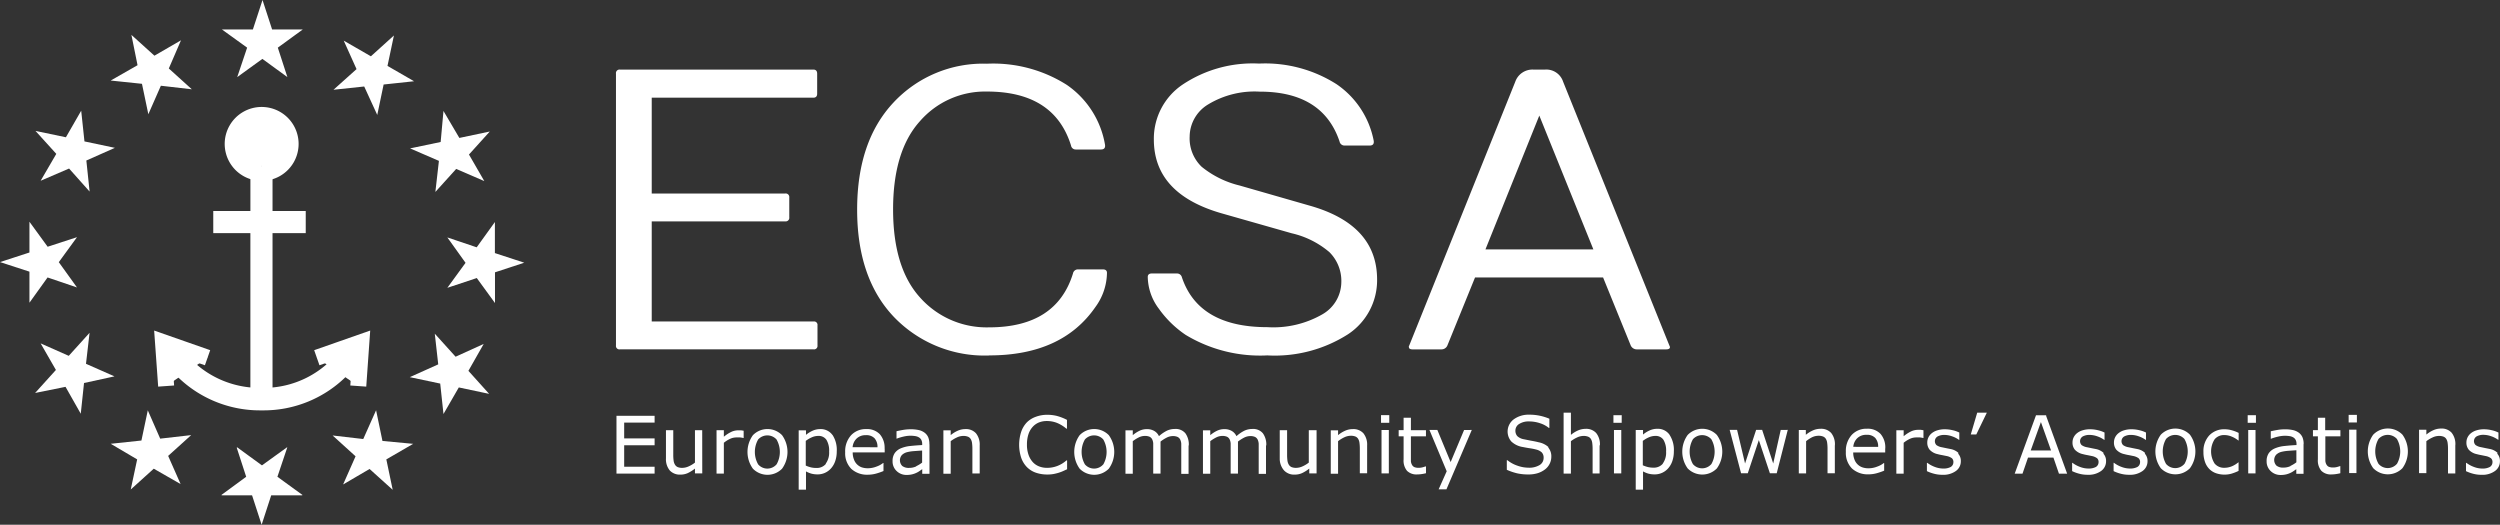
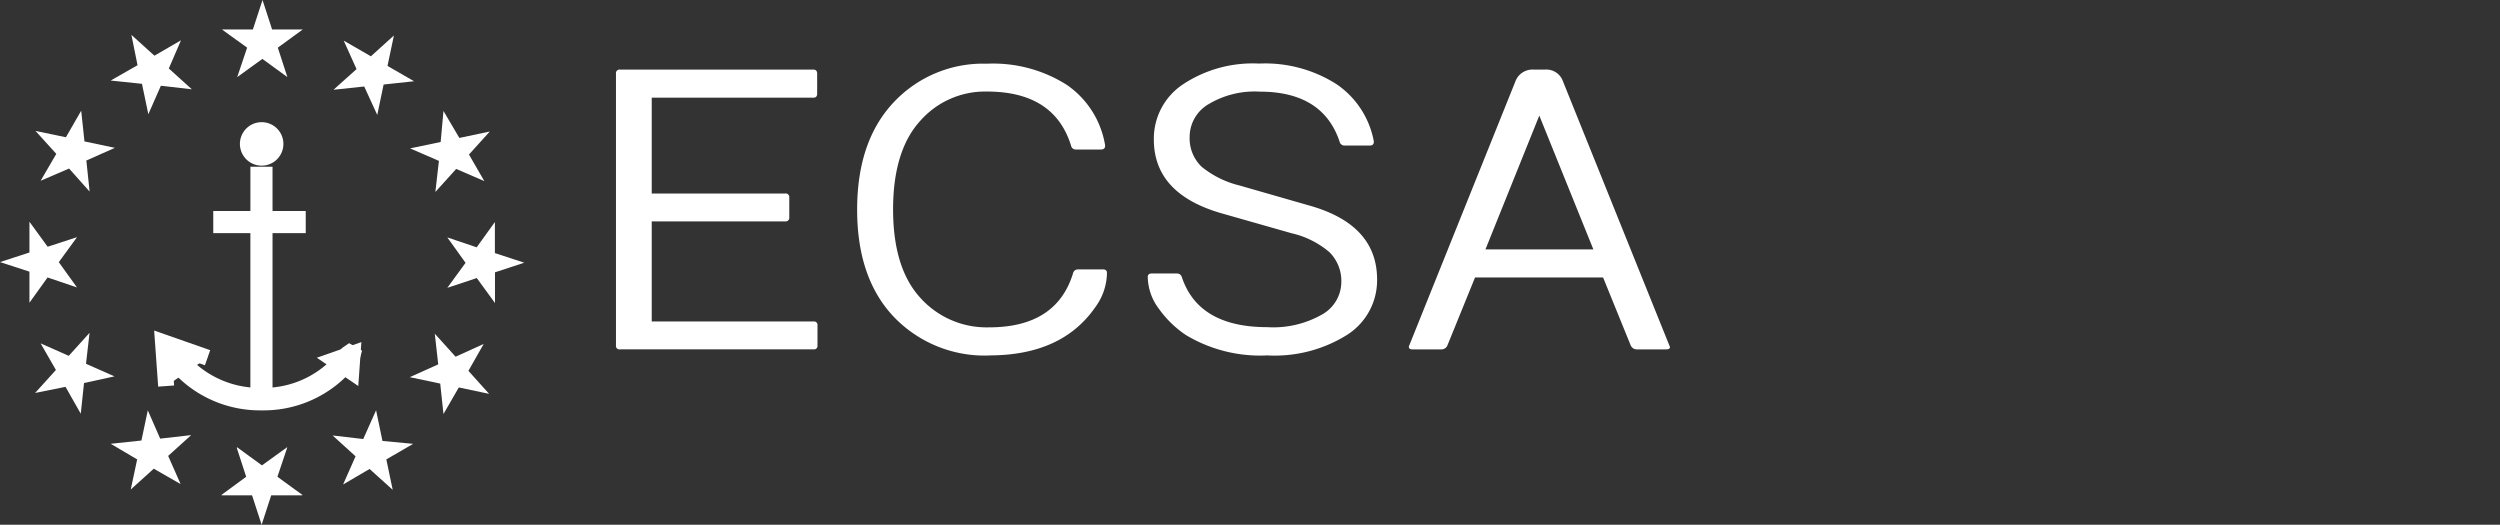
<svg xmlns="http://www.w3.org/2000/svg" id="Group_2037" data-name="Group 2037" width="230" height="48.278" viewBox="0 0 230 48.278">
  <rect x="0" y="0" width="230" height="48.278" fill="#333333" stroke="none" />
  <defs>
    <clipPath id="clip-path">
      <rect id="Rectangle_1260" data-name="Rectangle 1260" width="230" height="48.278" fill="none" />
    </clipPath>
  </defs>
  <g id="Group_2036" data-name="Group 2036" clip-path="url(#clip-path)">
    <path id="Path_3130" data-name="Path 3130" d="M111.648,37.775h17.822a.316.316,0,0,0,.356-.356V35.571a.316.316,0,0,0-.263-.361.321.321,0,0,0-.094,0H114.576V26h12.277a.331.331,0,0,0,.377-.278.324.324,0,0,0,0-.1V23.813a.331.331,0,0,0-.278-.377.325.325,0,0,0-.1,0H114.576V14.622H129.44q.361,0,.356-.377V12.412q0-.377-.356-.377H111.648a.328.328,0,0,0-.362.377V37.419a.315.315,0,0,0,.268.357.3.3,0,0,0,.094,0m33.979.555q6.712,0,9.782-4.471a5.426,5.426,0,0,0,1.049-3.121q0-.321-.377-.321h-2.317a.459.459,0,0,0-.433.377q-1.528,4.955-7.72,4.955a8.192,8.192,0,0,1-6.345-2.74q-2.485-2.74-2.485-8.107t2.459-8.107a7.949,7.949,0,0,1,6.177-2.74q6.192,0,7.735,4.97a.433.433,0,0,0,.433.362H155.9q.448,0,.377-.448a8.377,8.377,0,0,0-3.519-5.5,12.628,12.628,0,0,0-7.343-1.945,11.266,11.266,0,0,0-8.59,3.564q-3.351,3.565-3.351,9.863t3.366,9.853a11.558,11.558,0,0,0,8.769,3.564Zm15.628-4.262a9.614,9.614,0,0,0,2.449,2.378,13.254,13.254,0,0,0,7.506,1.884,12.521,12.521,0,0,0,7.4-1.93,5.943,5.943,0,0,0,2.7-5.051q0-5.047-6.212-6.8L168.659,22.7a8.8,8.8,0,0,1-3.493-1.726,3.62,3.62,0,0,1-1.1-2.79,3.483,3.483,0,0,1,1.7-2.943,8.242,8.242,0,0,1,4.746-1.176q5.8,0,7.343,4.583a.464.464,0,0,0,.448.377h2.317q.448,0,.377-.448a8.148,8.148,0,0,0-3.422-5.2,12.226,12.226,0,0,0-7.129-1.894,11.61,11.61,0,0,0-7.047,1.945,6,6,0,0,0-2.628,5.036q0,5.011,6.248,6.8l6.441,1.833a8.148,8.148,0,0,1,3.458,1.731,3.731,3.731,0,0,1,1.1,2.811,3.444,3.444,0,0,1-1.752,2.918,9.05,9.05,0,0,1-5.051,1.176q-6.319,0-7.862-4.583a.459.459,0,0,0-.448-.356h-2.317q-.377,0-.377.321A4.974,4.974,0,0,0,161.256,34.068Zm22.986,3.508q0,.2.341.2h2.638a.586.586,0,0,0,.555-.356l2.546-6.263H202.1l2.546,6.263a.611.611,0,0,0,.555.356h2.689q.361,0,.362-.2a.406.406,0,0,0-.056-.163L198.423,13.15a1.624,1.624,0,0,0-1.65-1.115h-1.1a1.675,1.675,0,0,0-1.65,1.115l-9.756,24.269a.233.233,0,0,0-.036.163Zm11.992-21.31,4.975,12.313h-9.93Z" transform="translate(-54.617 -5.634)" fill="#fff" />
-     <path id="Path_3131" data-name="Path 3131" d="M114.888,79.53h-2.8V77.554h2.8v-.631h-2.8V75.467h2.8V74.84H111.38v5.321h3.508Zm4.379-3.361H118.6v2.979a2.676,2.676,0,0,1-.575.346,1.438,1.438,0,0,1-.57.137,1.085,1.085,0,0,1-.448-.071.572.572,0,0,1-.25-.229.945.945,0,0,1-.122-.372,4.056,4.056,0,0,1-.031-.509V76.169h-.672v2.592a1.621,1.621,0,0,0,.351,1.11,1.257,1.257,0,0,0,.978.382,1.615,1.615,0,0,0,.687-.143,3.268,3.268,0,0,0,.652-.412v.443h.672Zm3.814.046-.234-.036h-.255a1.525,1.525,0,0,0-.626.132,3.278,3.278,0,0,0-.708.458v-.6h-.672v3.992h.672V77.325a2.74,2.74,0,0,1,.56-.356,1.386,1.386,0,0,1,.6-.137,3.083,3.083,0,0,1,.336,0,2.545,2.545,0,0,1,.29.051h.036v-.667Zm3.534.412a1.874,1.874,0,0,0-2.65-.034l-.034.034a2.633,2.633,0,0,0,0,3.081,1.879,1.879,0,0,0,2.657.026l.026-.026a2.628,2.628,0,0,0,0-3.081m-.509,2.684a1.115,1.115,0,0,1-1.691,0,2.316,2.316,0,0,1,0-2.291,1.14,1.14,0,0,1,1.611-.079,1.06,1.06,0,0,1,.079.079,2.313,2.313,0,0,1,0,2.3Zm5.148-2.7a1.32,1.32,0,0,0-1.125-.545,1.7,1.7,0,0,0-.713.153,2.621,2.621,0,0,0-.6.377v-.418h-.672v5.459h.672V79.958a2.36,2.36,0,0,0,.509.209,2.162,2.162,0,0,0,.56.066,1.625,1.625,0,0,0,.677-.143,1.654,1.654,0,0,0,.555-.407,1.954,1.954,0,0,0,.392-.682,2.714,2.714,0,0,0,.137-.886,2.513,2.513,0,0,0-.4-1.528Zm-.606,2.653a1.076,1.076,0,0,1-.876.377,2.129,2.129,0,0,1-.468-.046,2.716,2.716,0,0,1-.509-.173V77.152a2.649,2.649,0,0,1,.56-.331,1.472,1.472,0,0,1,.581-.127.856.856,0,0,1,.759.356,1.914,1.914,0,0,1,.25,1.08,1.721,1.721,0,0,1-.316,1.12Zm5.4-1.385a1.9,1.9,0,0,0-.438-1.339,1.613,1.613,0,0,0-1.248-.474,1.829,1.829,0,0,0-1.405.575,2.194,2.194,0,0,0-.535,1.553,2.036,2.036,0,0,0,.56,1.528,2.144,2.144,0,0,0,1.528.54,2.819,2.819,0,0,0,.743-.1,5.453,5.453,0,0,0,.693-.239v-.738h-.036a2.033,2.033,0,0,1-.586.321,2.22,2.22,0,0,1-.82.163,1.76,1.76,0,0,1-.565-.087,1.187,1.187,0,0,1-.713-.728,1.7,1.7,0,0,1-.112-.642h2.943v-.367Zm-2.943-.148a1.239,1.239,0,0,1,.362-.789,1.165,1.165,0,0,1,.861-.316,1.019,1.019,0,0,1,.8.29,1.185,1.185,0,0,1,.265.82Zm7.063-.27a1.579,1.579,0,0,0-.107-.642,1.058,1.058,0,0,0-.341-.428,1.427,1.427,0,0,0-.54-.239,3.443,3.443,0,0,0-.733-.071,4.315,4.315,0,0,0-.733.066q-.372.066-.57.117v.682h.015a4.483,4.483,0,0,1,.672-.2,2.848,2.848,0,0,1,.591-.071,3.021,3.021,0,0,1,.418.031.962.962,0,0,1,.356.117.583.583,0,0,1,.229.234.8.8,0,0,1,.081.377v.1q-.586.031-1.1.087a3.006,3.006,0,0,0-.876.219,1.307,1.307,0,0,0-.555.443,1.263,1.263,0,0,0-.193.733,1.2,1.2,0,0,0,.377.911,1.279,1.279,0,0,0,.917.356,2.066,2.066,0,0,0,.509-.056,1.966,1.966,0,0,0,.387-.137,1.752,1.752,0,0,0,.3-.173l.239-.168v.428h.667V77.452Zm-1.212,2.037a1.524,1.524,0,0,1-.647.137.975.975,0,0,1-.631-.173.738.738,0,0,1-.031-1.018,1.083,1.083,0,0,1,.468-.255,3.782,3.782,0,0,1,.662-.1l.723-.051v1.11a2.93,2.93,0,0,1-.545.331Zm5.841-1.925a1.656,1.656,0,0,0-.341-1.12,1.237,1.237,0,0,0-.988-.387,1.711,1.711,0,0,0-.687.148,2.73,2.73,0,0,0-.652.407v-.443h-.672v3.992h.672V77.178a2.947,2.947,0,0,1,.575-.346,1.391,1.391,0,0,1,.575-.137,1.1,1.1,0,0,1,.438.071.544.544,0,0,1,.26.224.947.947,0,0,1,.117.377,3.873,3.873,0,0,1,.031.509v2.271h.672Zm8.03,1.375h-.051a2.737,2.737,0,0,1-.835.509,2.6,2.6,0,0,1-.957.173,1.964,1.964,0,0,1-.708-.127,1.529,1.529,0,0,1-.586-.392,1.935,1.935,0,0,1-.392-.657,2.743,2.743,0,0,1-.153-.967,2.97,2.97,0,0,1,.137-.947,1.855,1.855,0,0,1,.387-.677,1.59,1.59,0,0,1,.575-.407,1.936,1.936,0,0,1,.728-.132,2.55,2.55,0,0,1,.927.168,3.154,3.154,0,0,1,.871.535h.056v-.81a4.571,4.571,0,0,0-.947-.367,3.64,3.64,0,0,0-.855-.1,2.986,2.986,0,0,0-1.064.183,2.241,2.241,0,0,0-.82.509,2.373,2.373,0,0,0-.524.871,3.874,3.874,0,0,0,0,2.393,2.325,2.325,0,0,0,.535.866,2.155,2.155,0,0,0,.825.509,3.221,3.221,0,0,0,1.054.163,3.035,3.035,0,0,0,.56-.046,4.2,4.2,0,0,0,.474-.117,3.38,3.38,0,0,0,.418-.158l.356-.163v-.81Zm3.85-2.322a1.874,1.874,0,0,0-2.65-.034l-.034.034a2.633,2.633,0,0,0,0,3.081,1.879,1.879,0,0,0,2.657.026l.026-.026a2.623,2.623,0,0,0,0-3.081m-.509,2.684a1.115,1.115,0,0,1-1.691,0,2.316,2.316,0,0,1,0-2.291,1.14,1.14,0,0,1,1.611-.079,1.06,1.06,0,0,1,.079.079,2.313,2.313,0,0,1,0,2.3Zm7.867-1.741a1.769,1.769,0,0,0-.311-1.115,1.161,1.161,0,0,0-.973-.4,1.72,1.72,0,0,0-.718.153,3.331,3.331,0,0,0-.743.509,1.053,1.053,0,0,0-.423-.474,1.314,1.314,0,0,0-.693-.173,1.533,1.533,0,0,0-.667.148,2.933,2.933,0,0,0-.626.407v-.443h-.672v3.992h.672V77.178a3.3,3.3,0,0,1,.55-.346,1.239,1.239,0,0,1,.555-.137,1.023,1.023,0,0,1,.443.076.536.536,0,0,1,.234.229,1.024,1.024,0,0,1,.1.382v2.78h.672V77.213a3.458,3.458,0,0,1,.565-.362,1.256,1.256,0,0,1,.565-.143,1.017,1.017,0,0,1,.443.081.548.548,0,0,1,.234.234,1.057,1.057,0,0,1,.1.382v2.78h.672V77.57Zm7.129,0a1.769,1.769,0,0,0-.311-1.115,1.161,1.161,0,0,0-.973-.4,1.72,1.72,0,0,0-.718.153,3.33,3.33,0,0,0-.743.509,1.059,1.059,0,0,0-.423-.474,1.314,1.314,0,0,0-.693-.173,1.533,1.533,0,0,0-.667.148,2.952,2.952,0,0,0-.626.407v-.443h-.672v3.992h.672V77.178a3.351,3.351,0,0,1,.55-.346,1.245,1.245,0,0,1,.55-.137,1.023,1.023,0,0,1,.443.076.536.536,0,0,1,.234.229,1.056,1.056,0,0,1,.1.382v2.78h.672V77.213a3.458,3.458,0,0,1,.565-.362,1.256,1.256,0,0,1,.565-.143,1.017,1.017,0,0,1,.443.081.548.548,0,0,1,.234.234,1.057,1.057,0,0,1,.1.382v2.78h.672V77.57Zm4.583-1.4h-.672v2.979a2.675,2.675,0,0,1-.575.346,1.438,1.438,0,0,1-.57.137,1.085,1.085,0,0,1-.448-.071.571.571,0,0,1-.25-.229.945.945,0,0,1-.122-.372,4.055,4.055,0,0,1-.031-.509V76.169H172.4v2.592a1.624,1.624,0,0,0,.4,1.11,1.257,1.257,0,0,0,.978.382,1.615,1.615,0,0,0,.687-.143,3.291,3.291,0,0,0,.652-.412v.443h.672V76.169Zm4.695,1.405a1.662,1.662,0,0,0-.341-1.12,1.237,1.237,0,0,0-.988-.387,1.716,1.716,0,0,0-.693.148,2.72,2.72,0,0,0-.652.407v-.443h-.672v3.992h.672V77.178a2.935,2.935,0,0,1,.586-.362,1.391,1.391,0,0,1,.575-.137,1.1,1.1,0,0,1,.438.071.537.537,0,0,1,.255.224.939.939,0,0,1,.117.377,3.873,3.873,0,0,1,.031.509v2.271h.672Zm2.037-2.79h-.759v.7h.759Zm-.041,1.365h-.672v3.992h.672V76.144Zm3.4,3.351H185.8a2.386,2.386,0,0,1-.255.081,1.334,1.334,0,0,1-.341.046,1.014,1.014,0,0,1-.423-.066.479.479,0,0,1-.214-.209.8.8,0,0,1-.1-.331V76.734h1.385v-.565h-1.385V75.018h-.672v1.146h-.453v.565h.453v2.123a1.475,1.475,0,0,0,.316,1.054,1.232,1.232,0,0,0,.932.331,2.88,2.88,0,0,0,.4-.031,3.669,3.669,0,0,0,.412-.081V79.52Zm3.524-3.351L188.123,79.1,186.9,76.144h-.728l1.589,3.8-.743,1.665h.718l2.332-5.464Zm7.776,1.584a1.85,1.85,0,0,0-.911-.453q-.29-.076-.713-.148L194.86,77a1.164,1.164,0,0,1-.606-.29.751.751,0,0,1-.173-.509.713.713,0,0,1,.346-.606,1.6,1.6,0,0,1,.911-.234,3.1,3.1,0,0,1,1.018.168,2.456,2.456,0,0,1,.8.428h.051v-.845a4.742,4.742,0,0,0-.83-.265,4.63,4.63,0,0,0-1.018-.107,2.311,2.311,0,0,0-1.431.428,1.4,1.4,0,0,0-.286,1.959c.02.026.041.052.062.077a1.965,1.965,0,0,0,1.049.509c.234.046.453.087.662.117a5.229,5.229,0,0,1,.58.117,1.187,1.187,0,0,1,.509.26.7.7,0,0,1,.173.509.759.759,0,0,1-.367.657,1.824,1.824,0,0,1-1.018.244,3.048,3.048,0,0,1-1.018-.183,2.949,2.949,0,0,1-.932-.509h-.051v.886a5.285,5.285,0,0,0,.937.321,4.568,4.568,0,0,0,1.018.107,2.866,2.866,0,0,0,.917-.127,2.174,2.174,0,0,0,.667-.356,1.462,1.462,0,0,0,.407-.509,1.414,1.414,0,0,0,.148-.616,1.249,1.249,0,0,0-.3-.891Zm4.72-.183a1.656,1.656,0,0,0-.341-1.12,1.237,1.237,0,0,0-.988-.387,1.711,1.711,0,0,0-.687.148,2.73,2.73,0,0,0-.652.407V74.555h-.672v5.606h.672V77.178a2.947,2.947,0,0,1,.575-.346,1.391,1.391,0,0,1,.575-.137,1.1,1.1,0,0,1,.438.071.544.544,0,0,1,.26.224.947.947,0,0,1,.117.377,3.873,3.873,0,0,1,.031.509v2.271h.642V77.57Zm2.006-2.765H203.1v.7h.759Zm-.041,1.365h-.672v3.992h.672V76.144Zm4.44.433a1.32,1.32,0,0,0-1.125-.545,1.7,1.7,0,0,0-.713.153,2.621,2.621,0,0,0-.6.377v-.418h-.672v5.489h.672V79.958a2.359,2.359,0,0,0,.509.209,2.181,2.181,0,0,0,.565.066,1.625,1.625,0,0,0,.677-.143,1.643,1.643,0,0,0,.555-.407,1.937,1.937,0,0,0,.392-.682,2.713,2.713,0,0,0,.137-.886,2.513,2.513,0,0,0-.4-1.528Zm-.606,2.653a1.076,1.076,0,0,1-.876.377,2.128,2.128,0,0,1-.468-.046,2.717,2.717,0,0,1-.509-.173V77.152a2.629,2.629,0,0,1,.56-.331,1.472,1.472,0,0,1,.58-.127.856.856,0,0,1,.759.356,1.916,1.916,0,0,1,.244,1.08,1.721,1.721,0,0,1-.316,1.12Zm4.96-2.633a1.874,1.874,0,0,0-2.65-.034l-.034.034a2.633,2.633,0,0,0,0,3.081,1.879,1.879,0,0,0,2.657.026l.026-.026a2.623,2.623,0,0,0,0-3.081m-.509,2.684a1.116,1.116,0,0,1-1.573.118,1.172,1.172,0,0,1-.118-.118,2.316,2.316,0,0,1,0-2.291,1.14,1.14,0,0,1,1.611-.079,1.065,1.065,0,0,1,.079.079,2.313,2.313,0,0,1,0,2.3Zm6.385-3.142L217.8,79.23l-1.018-3.091h-.555l-1.018,3.091-.733-3.091h-.682l1.049,3.992h.616l1.018-3.055,1.018,3.055h.626l1.018-3.992Zm4.985,1.4a1.656,1.656,0,0,0-.341-1.12,1.237,1.237,0,0,0-.988-.387,1.716,1.716,0,0,0-.693.148,2.73,2.73,0,0,0-.652.407v-.443h-.647v3.992h.672V77.178a2.938,2.938,0,0,1,.55-.362,1.391,1.391,0,0,1,.575-.137,1.1,1.1,0,0,1,.438.071.541.541,0,0,1,.26.224.939.939,0,0,1,.117.377,3.873,3.873,0,0,1,.031.509v2.271h.672V77.57Zm4.634.3a1.9,1.9,0,0,0-.438-1.339,1.618,1.618,0,0,0-1.248-.474,1.829,1.829,0,0,0-1.405.575,2.194,2.194,0,0,0-.535,1.553,2.036,2.036,0,0,0,.56,1.528,2.144,2.144,0,0,0,1.528.54,2.819,2.819,0,0,0,.743-.1,5.454,5.454,0,0,0,.693-.239v-.7h-.036a2.033,2.033,0,0,1-.586.321,2.22,2.22,0,0,1-.82.163,1.759,1.759,0,0,1-.56-.087,1.187,1.187,0,0,1-.733-.728,1.7,1.7,0,0,1-.112-.642h2.943v-.367Zm-2.943-.148a1.239,1.239,0,0,1,.362-.789,1.165,1.165,0,0,1,.861-.316,1.019,1.019,0,0,1,.8.29,1.188,1.188,0,0,1,.265.82Zm6.452-1.528-.234-.036h-.255a1.528,1.528,0,0,0-.621.132,3.278,3.278,0,0,0-.708.458v-.55h-.672v3.992h.672V77.325a2.74,2.74,0,0,1,.56-.356,1.386,1.386,0,0,1,.6-.137,3.083,3.083,0,0,1,.336,0,2.546,2.546,0,0,1,.29.051h.036V76.21Zm3.233,2.1a1.42,1.42,0,0,0-.723-.367l-.382-.076-.418-.087a1.2,1.2,0,0,1-.509-.2.509.509,0,0,1,.1-.794,1.261,1.261,0,0,1,.621-.143,2.138,2.138,0,0,1,.723.132,2.4,2.4,0,0,1,.626.321h.031v-.672a2.737,2.737,0,0,0-.611-.214,3.117,3.117,0,0,0-.723-.087,2.279,2.279,0,0,0-.693.1,1.484,1.484,0,0,0-.509.265,1.125,1.125,0,0,0-.311.392,1.088,1.088,0,0,0-.1.463,1.018,1.018,0,0,0,.219.662,1.389,1.389,0,0,0,.743.407,3.787,3.787,0,0,0,.423.092l.372.076a1.224,1.224,0,0,1,.509.209.453.453,0,0,1,.137.356.51.51,0,0,1-.25.448,1.4,1.4,0,0,1-.693.143,2.187,2.187,0,0,1-.749-.143,2.7,2.7,0,0,1-.708-.382h-.036v.764a3.594,3.594,0,0,0,.621.229,2.955,2.955,0,0,0,.815.107,1.965,1.965,0,0,0,1.232-.351,1.085,1.085,0,0,0,.453-.9.967.967,0,0,0-.255-.7Zm1.716-3.712-.591,2h.509l.967-2Zm6.35.239h-.942l-1.96,5.372h.718l.509-1.482h2.337l.509,1.482h.754l-1.935-5.321Zm-1.426,3.233.937-2.612.932,2.612Zm6.716.239a1.42,1.42,0,0,0-.723-.367l-.382-.076-.418-.087a1.2,1.2,0,0,1-.509-.2.509.509,0,0,1,.1-.794,1.261,1.261,0,0,1,.621-.143,2.163,2.163,0,0,1,.723.132,2.413,2.413,0,0,1,.626.321h.036v-.672a2.737,2.737,0,0,0-.611-.214,3.117,3.117,0,0,0-.723-.087,2.279,2.279,0,0,0-.693.1,1.484,1.484,0,0,0-.509.265,1.131,1.131,0,0,0-.311.392,1.08,1.08,0,0,0-.1.463,1.018,1.018,0,0,0,.219.662,1.4,1.4,0,0,0,.743.407,3.948,3.948,0,0,0,.418.092l.372.076a1.224,1.224,0,0,1,.509.209.452.452,0,0,1,.137.356.51.51,0,0,1-.25.448,1.4,1.4,0,0,1-.693.143,2.187,2.187,0,0,1-.749-.143,2.7,2.7,0,0,1-.708-.382H245.3v.764a3.593,3.593,0,0,0,.621.229,2.957,2.957,0,0,0,.815.107,1.965,1.965,0,0,0,1.232-.351,1.085,1.085,0,0,0,.453-.9.967.967,0,0,0-.255-.7Zm3.814,0a1.42,1.42,0,0,0-.723-.367l-.382-.076-.418-.087a1.2,1.2,0,0,1-.509-.2.509.509,0,0,1,.1-.794,1.261,1.261,0,0,1,.621-.143,2.138,2.138,0,0,1,.723.132,2.4,2.4,0,0,1,.626.321h.036v-.672a2.737,2.737,0,0,0-.611-.214,3.117,3.117,0,0,0-.723-.087,2.279,2.279,0,0,0-.693.1,1.484,1.484,0,0,0-.509.265,1.131,1.131,0,0,0-.311.392,1.088,1.088,0,0,0-.1.463,1.018,1.018,0,0,0,.219.662,1.391,1.391,0,0,0,.743.407,3.788,3.788,0,0,0,.423.092l.372.076a1.224,1.224,0,0,1,.509.209.452.452,0,0,1,.137.356.51.51,0,0,1-.25.448,1.4,1.4,0,0,1-.693.143,2.187,2.187,0,0,1-.749-.143,2.7,2.7,0,0,1-.708-.382h-.036v.764a3.593,3.593,0,0,0,.621.229,2.957,2.957,0,0,0,.815.107,1.965,1.965,0,0,0,1.232-.351,1.085,1.085,0,0,0,.453-.9.967.967,0,0,0-.255-.7Zm4.12-1.685a1.874,1.874,0,0,0-2.65-.034l-.034.034a2.633,2.633,0,0,0,0,3.081,1.879,1.879,0,0,0,2.657.026l.026-.026a2.623,2.623,0,0,0,0-3.081m-.509,2.684a1.115,1.115,0,0,1-1.691,0,2.316,2.316,0,0,1,0-2.291,1.14,1.14,0,0,1,1.611-.079.976.976,0,0,1,.079.079,2.311,2.311,0,0,1,0,2.3Zm4.99-.137h-.036c-.051.041-.117.087-.2.148a3,3,0,0,1-.275.158,1.806,1.806,0,0,1-.377.137,1.682,1.682,0,0,1-.412.051,1.12,1.12,0,0,1-.911-.387,2.078,2.078,0,0,1,0-2.235,1.125,1.125,0,0,1,.9-.387,1.737,1.737,0,0,1,.637.127,2.55,2.55,0,0,1,.637.367h.036v-.693a3.5,3.5,0,0,0-.606-.234,2.384,2.384,0,0,0-.672-.1,1.883,1.883,0,0,0-1.421.56,2.124,2.124,0,0,0-.54,1.528,2.682,2.682,0,0,0,.143.917,1.725,1.725,0,0,0,.4.652,1.614,1.614,0,0,0,.616.387,2.381,2.381,0,0,0,.794.127,2.262,2.262,0,0,0,.642-.092,4.321,4.321,0,0,0,.637-.25v-.738Zm1.589-4.344h-.759v.7h.759Zm-.041,1.365H261.5v3.992h.672V76.144Zm4.43,1.283a1.576,1.576,0,0,0-.107-.611,1.058,1.058,0,0,0-.341-.428,1.427,1.427,0,0,0-.54-.239,3.443,3.443,0,0,0-.733-.071,4.314,4.314,0,0,0-.733.066q-.372.066-.57.117v.682h.036a4.544,4.544,0,0,1,.672-.2,2.848,2.848,0,0,1,.591-.071,3.021,3.021,0,0,1,.418.031.952.952,0,0,1,.341.112.583.583,0,0,1,.229.234.8.8,0,0,1,.081.377v.1q-.586.031-1.1.087a3.013,3.013,0,0,0-.9.224,1.307,1.307,0,0,0-.555.443,1.263,1.263,0,0,0-.194.733,1.2,1.2,0,0,0,.377.911,1.279,1.279,0,0,0,.917.356,2.066,2.066,0,0,0,.509-.056,1.965,1.965,0,0,0,.387-.137,1.752,1.752,0,0,0,.3-.173l.239-.168v.428h.667V77.452Zm-1.212,2.037a1.524,1.524,0,0,1-.647.137.975.975,0,0,1-.631-.173.738.738,0,0,1-.031-1.018,1.086,1.086,0,0,1,.468-.255,3.783,3.783,0,0,1,.662-.1l.723-.051v1.11a2.93,2.93,0,0,1-.545.331Zm4.583,0h-.036a2.435,2.435,0,0,1-.26.081,1.33,1.33,0,0,1-.341.046,1.014,1.014,0,0,1-.423-.066.479.479,0,0,1-.214-.209.808.808,0,0,1-.1-.331V76.734h1.385v-.565h-1.4V75.018h-.672v1.146h-.453v.565h.453v2.123a1.471,1.471,0,0,0,.321,1.054,1.232,1.232,0,0,0,.932.331,2.88,2.88,0,0,0,.4-.031,3.668,3.668,0,0,0,.412-.081v-.662Zm1.528-4.715h-.759v.7h.759v-.7Zm-.041,1.365h-.672v3.992h.672V76.113Zm4.232.458a1.874,1.874,0,0,0-2.65-.039l-.039.039a2.633,2.633,0,0,0,0,3.081,1.879,1.879,0,0,0,2.657.032l.032-.032a2.628,2.628,0,0,0,0-3.081m-.509,2.684a1.115,1.115,0,0,1-1.691,0,2.316,2.316,0,0,1,0-2.291,1.14,1.14,0,0,1,1.611-.079.969.969,0,0,1,.079.079,2.313,2.313,0,0,1,0,2.3Zm5.377-1.741a1.662,1.662,0,0,0-.341-1.12,1.237,1.237,0,0,0-.988-.387,1.711,1.711,0,0,0-.687.148,2.73,2.73,0,0,0-.652.407v-.443h-.672v3.992h.672V77.178a2.963,2.963,0,0,1,.575-.346,1.391,1.391,0,0,1,.575-.137,1.107,1.107,0,0,1,.438.071.537.537,0,0,1,.255.224.948.948,0,0,1,.117.377,3.878,3.878,0,0,1,.031.509v2.271h.672V77.57Zm3.89.738a1.42,1.42,0,0,0-.723-.367l-.382-.076-.418-.087a1.2,1.2,0,0,1-.509-.2.509.509,0,0,1,.1-.794,1.261,1.261,0,0,1,.621-.143,2.163,2.163,0,0,1,.723.132,2.413,2.413,0,0,1,.626.321h.036v-.662a2.736,2.736,0,0,0-.611-.214,3.116,3.116,0,0,0-.723-.087,2.279,2.279,0,0,0-.693.1,1.484,1.484,0,0,0-.509.265,1.126,1.126,0,0,0-.311.392,1.088,1.088,0,0,0-.1.463,1.018,1.018,0,0,0,.219.662,1.391,1.391,0,0,0,.743.407,3.95,3.95,0,0,0,.418.092l.372.076a1.224,1.224,0,0,1,.509.209.452.452,0,0,1,.137.356.51.51,0,0,1-.25.448,1.4,1.4,0,0,1-.693.143,2.187,2.187,0,0,1-.749-.143,2.7,2.7,0,0,1-.708-.382h-.036v.764a3.594,3.594,0,0,0,.621.229,2.957,2.957,0,0,0,.815.107,1.965,1.965,0,0,0,1.232-.351,1.085,1.085,0,0,0,.453-.9.967.967,0,0,0-.255-.7Z" transform="translate(-54.664 -36.589)" fill="#fff" />
    <path id="Path_3132" data-name="Path 3132" d="M33.419,40.39,34.6,37.742l.586,2.826,2.826.265-2.47,1.431.586,2.8L34,43.145l-2.434,1.426,1.146-2.592L30.6,40.064Zm9.675-6.273L45,36.235l-2.79-.591L40.8,38.089l-.3-2.8-2.8-.591,2.617-1.176L40,30.7l1.915,2.118L44.5,31.642ZM7.913,33.47l2.617,1.156-2.8.611-.3,2.826L6.029,35.589l-2.8.565,1.915-2.118L3.738,31.591l2.587,1.146,1.915-2.118-.326,2.826ZM21.8,41.185h0v-.046l2.3,1.675,2.322-1.675v.046l-.9,2.678,2.307,1.675h-.046l.046.031H24.951l-.881,2.709-.881-2.709H20.368l.046-.031h-.046l2.281-1.675-.871-2.678Zm-8.208-3.447,1.146,2.617,2.852-.326L15.47,41.943l1.146,2.592-2.47-1.416-2.118,1.915.591-2.77-2.434-1.436,2.826-.3.591-2.8ZM4.384,25.516,2.709,27.849V24.992L0,24.111l2.709-.881V20.4l1.675,2.3,2.7-.881-1.675,2.3,1.675,2.327-2.7-.917ZM3.264,12.043l2.8.586L7.47,10.184l.3,2.826,2.8.591L7.944,14.767l.3,2.857L6.355,15.505,3.738,16.631l1.441-2.475Zm8.825-8.835,2.118,1.915,2.444-1.416L15.531,6.3l2.118,1.915L14.8,7.888,13.647,10.51l-.586-2.8-2.877-.3,2.47-1.411Zm33.45,21.845v2.826l-1.675-2.3-2.709.9,1.675-2.3-1.675-2.337,2.7.911,1.675-2.327v2.857l2.7.886Zm-19.1-17.96-2.3-1.675L21.825,7.093l.911-2.709L20.414,2.709h2.852L24.152,0l.881,2.709h2.826l-2.3,1.675ZM32.8,6.355,31.622,3.738l2.5,1.441,2.118-1.915-.591,2.8,2.444,1.411-2.8.3-.586,2.8-1.2-2.617-2.826.3L32.8,6.36Zm4.914,7.3,2.826-.591L40.8,10.21l1.461,2.48,2.8-.591-1.915,2.118,1.411,2.444-2.587-1.12-1.915,2.118L40.38,14.8l-2.648-1.146Z" fill="#fff" />
    <path id="Path_3133" data-name="Path 3133" d="M39.306,30.12v4.074h3.055V36.23H39.306v14.2a8.765,8.765,0,0,0,5.479-2.612v.025q.483-.509.917-1.044l.647-.443,1.192.687-.29,1.049q-.483.586-1.018,1.146v.025a10.8,10.8,0,0,1-7.893,3.274h-.076a10.832,10.832,0,0,1-7.877-3.274l-.025-.025a14.844,14.844,0,0,1-1.018-1.171L29,47.224l1.227-1.018.723.606q.392.509.85,1.018l.025.025a8.854,8.854,0,0,0,5.443,2.572V36.23H33.853V34.194H37.27V30.12h2.037" transform="translate(-14.233 -14.783)" fill="#fff" />
    <path id="Path_3134" data-name="Path 3134" d="M45.346,26.072a2,2,0,1,0-.005,0" transform="translate(-21.271 -10.832)" fill="#fff" />
-     <path id="Path_3135" data-name="Path 3135" d="M45.346,26.072a2,2,0,1,0-.005,0" transform="translate(-21.271 -10.832)" fill="none" stroke="#fff" stroke-width="2.8" />
    <path id="Path_3136" data-name="Path 3136" d="M57.24,63.246l4.1-1.436-.285,4.043" transform="translate(-28.093 -30.336)" fill="#fff" />
-     <path id="Path_3137" data-name="Path 3137" d="M57.24,63.246l4.1-1.436-.285,4.043" transform="translate(-28.093 -30.336)" fill="none" stroke="#fff" stroke-width="1.47" />
    <path id="Path_3138" data-name="Path 3138" d="M33.544,63.246l-4.1-1.436.29,4.043" transform="translate(-14.449 -30.336)" fill="#fff" />
    <path id="Path_3139" data-name="Path 3139" d="M33.544,63.246l-4.1-1.436.29,4.043" transform="translate(-14.449 -30.336)" fill="none" stroke="#fff" stroke-width="1.47" />
  </g>
</svg>